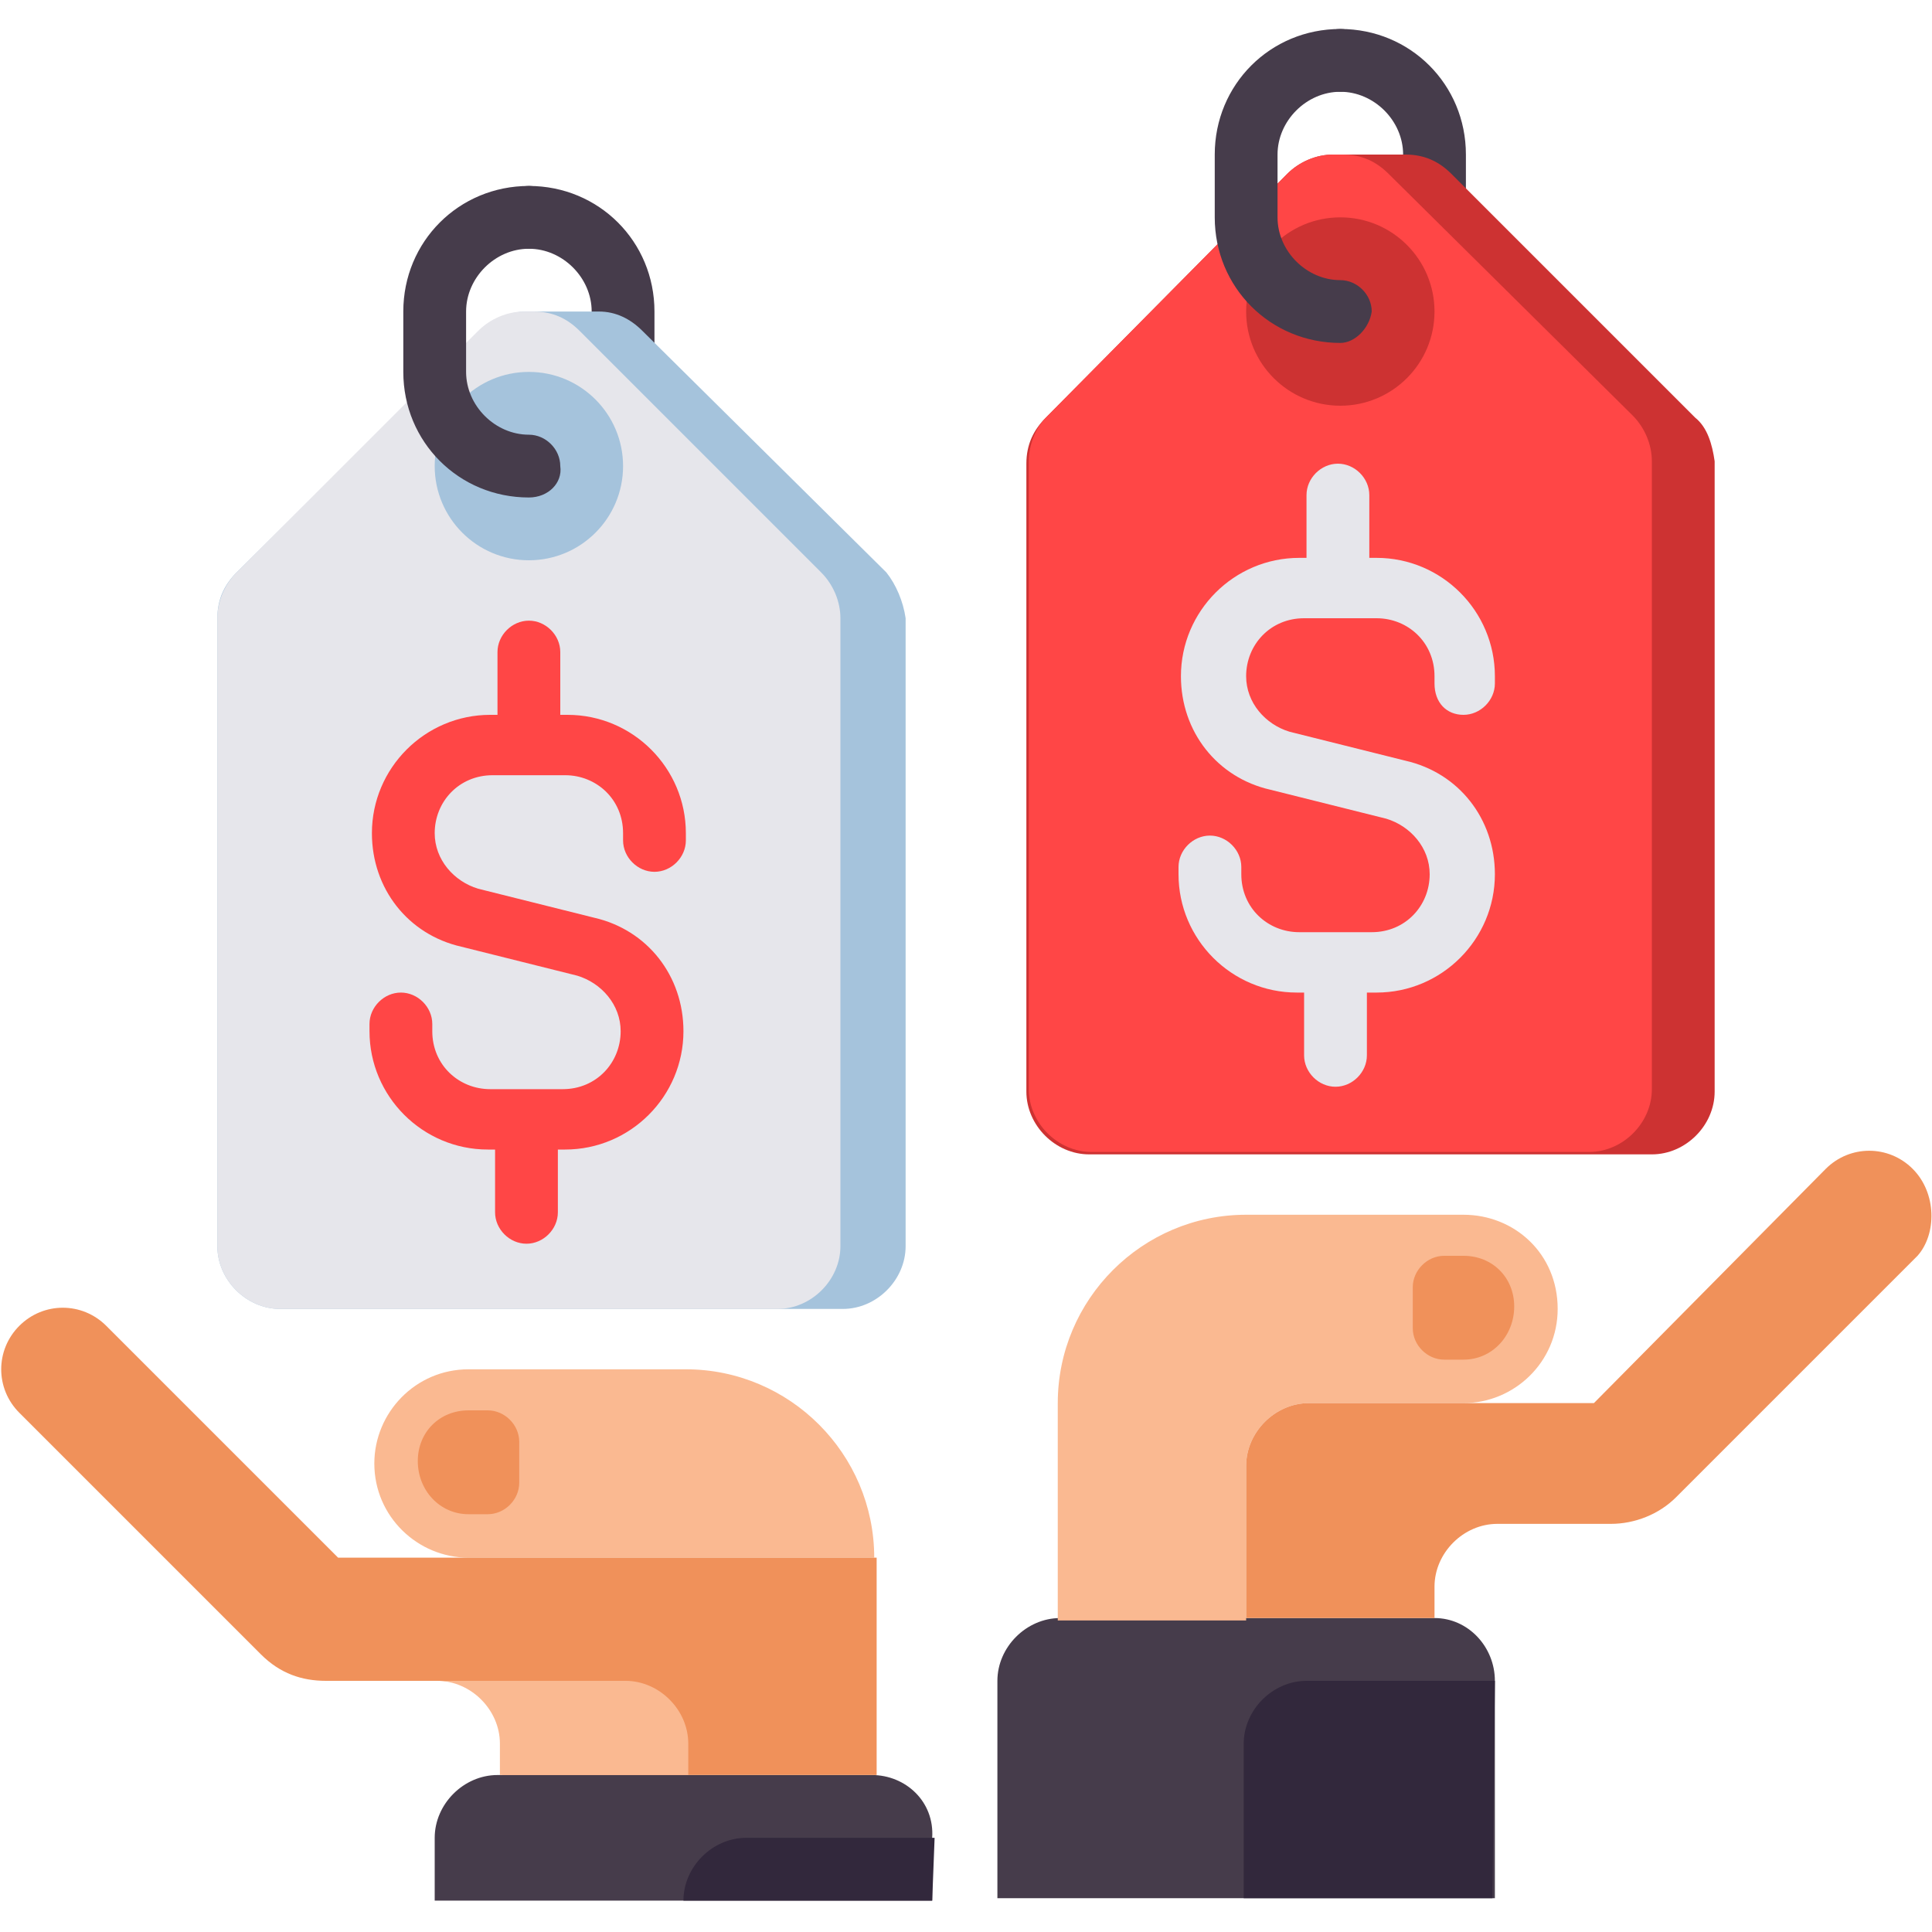
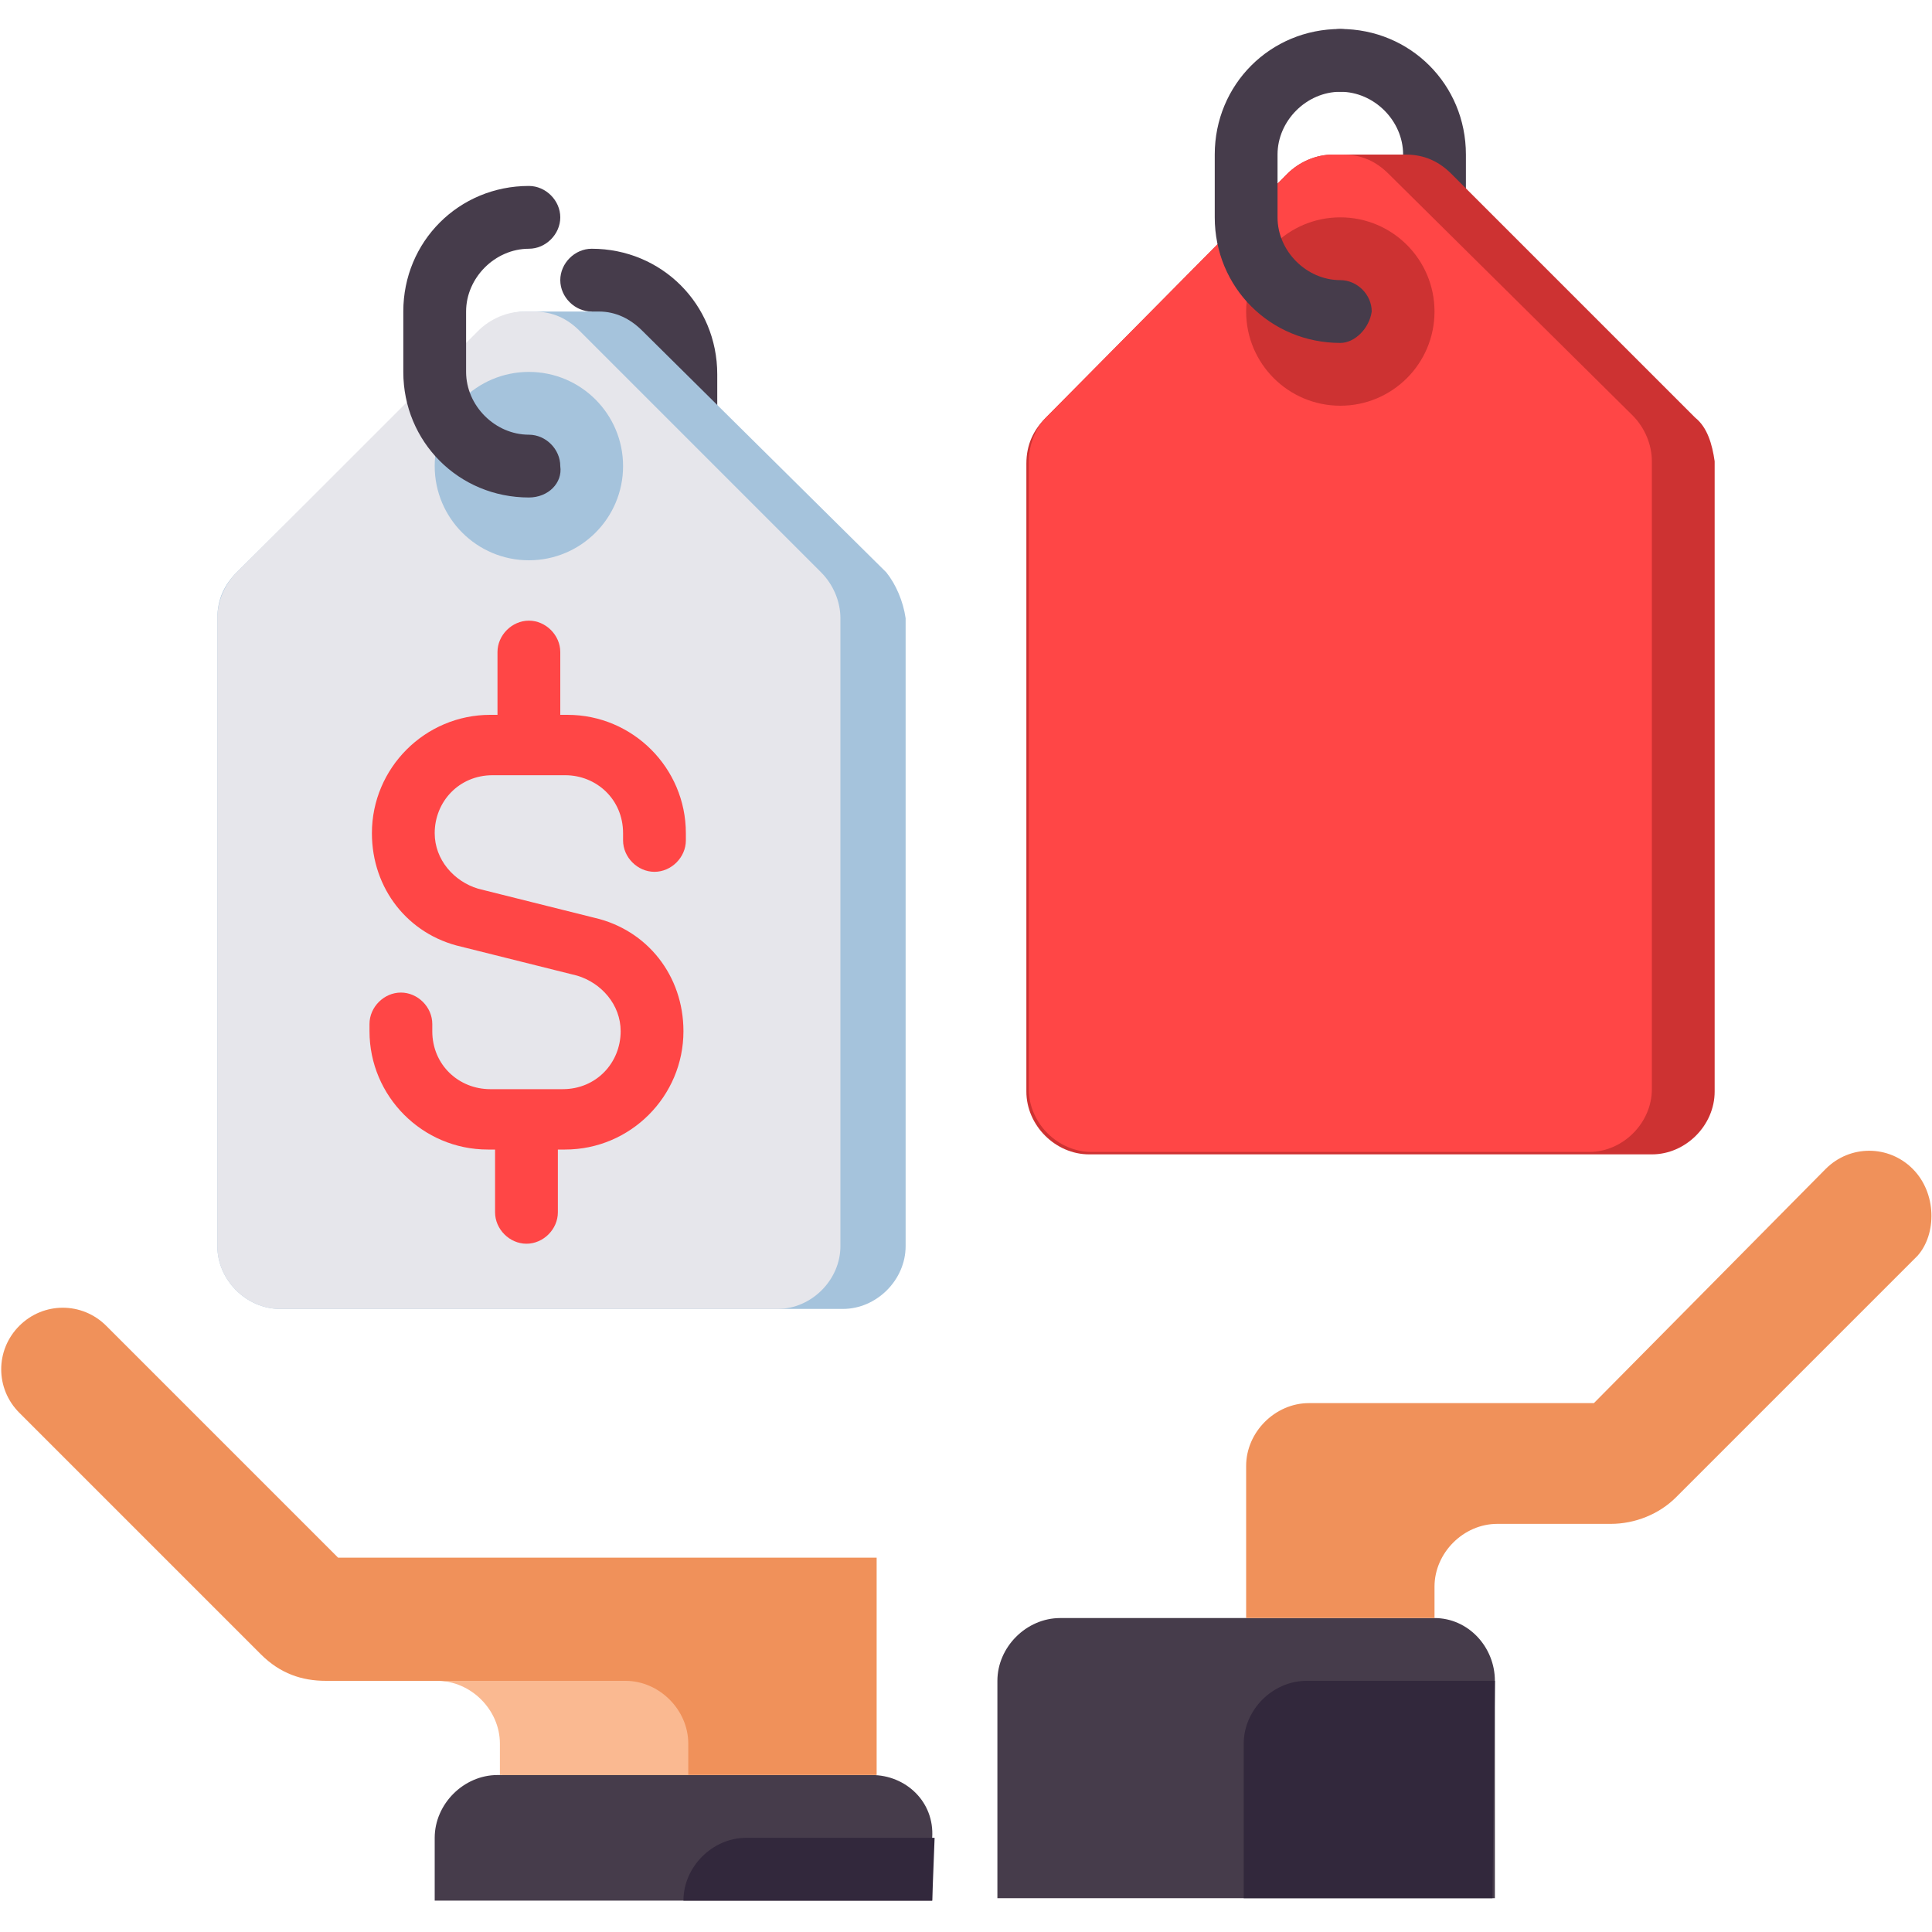
<svg xmlns="http://www.w3.org/2000/svg" version="1.1" id="Layer_1" x="0px" y="0px" width="80px" height="80px" viewBox="0 0 80 80" style="enable-background:new 0 0 80 80;" xml:space="preserve">
  <style type="text/css">
	.st0{fill:#463C4B;}
	.st1{fill:#A5C3DC;}
	.st2{fill:#E6E6EB;}
	.st3{fill:#FF4646;}
	.st4{fill:#32283C;}
	.st5{fill:#FAB991;}
	.st6{fill:#F0915A;}
	.st7{fill:#CD3232;}
</style>
  <g>
    <g>
-       <path class="st0" d="M21.9,20.6c-0.7,0-1.3-0.6-1.3-1.3c0-0.7,0.6-1.3,1.3-1.3c1.4,0,2.6-1.2,2.6-2.6v-2.5c0-1.4-1.2-2.6-2.6-2.6    c-0.7,0-1.3-0.6-1.3-1.3c0-0.7,0.6-1.3,1.3-1.3c2.9,0,5.2,2.3,5.2,5.2v2.5C27.1,18.3,24.8,20.6,21.9,20.6z" />
+       <path class="st0" d="M21.9,20.6c-0.7,0-1.3-0.6-1.3-1.3c0-0.7,0.6-1.3,1.3-1.3c1.4,0,2.6-1.2,2.6-2.6v-2.5c-0.7,0-1.3-0.6-1.3-1.3c0-0.7,0.6-1.3,1.3-1.3c2.9,0,5.2,2.3,5.2,5.2v2.5C27.1,18.3,24.8,20.6,21.9,20.6z" />
    </g>
    <g>
      <g>
        <path class="st1" d="M36.7,23.7L26.6,13.7c-0.5-0.5-1.1-0.8-1.8-0.8h-3c-0.7,0-1.4,0.3-1.9,0.8L9.8,23.7C9.3,24.2,9,24.8,9,25.6     v26c0,1.4,1.2,2.6,2.6,2.6h23.3c1.4,0,2.6-1.2,2.6-2.6v-26C37.4,24.9,37.1,24.2,36.7,23.7L36.7,23.7z" />
      </g>
      <g>
        <path class="st2" d="M9,25.6v26c0,1.4,1.2,2.6,2.6,2.6h20.6c1.4,0,2.6-1.2,2.6-2.6v-26c0-0.7-0.3-1.4-0.8-1.9L24,13.7     c-0.5-0.5-1.1-0.8-1.9-0.8h-0.4c-0.7,0-1.4,0.3-1.9,0.8L9.8,23.7C9.3,24.2,9,24.9,9,25.6L9,25.6z" />
      </g>
      <g>
        <circle class="st1" cx="21.9" cy="19.3" r="3.9" />
      </g>
    </g>
    <path class="st3" d="M27.1,36.1c0.7,0,1.3-0.6,1.3-1.3v-0.3c0-2.7-2.2-4.9-4.9-4.9h-0.3V27c0-0.7-0.6-1.3-1.3-1.3   c-0.7,0-1.3,0.6-1.3,1.3v2.6h-0.3c-2.7,0-4.9,2.2-4.9,4.9c0,2.3,1.5,4.2,3.7,4.7l4.8,1.2c1,0.3,1.8,1.2,1.8,2.3   c0,1.3-1,2.4-2.4,2.4h-3c-1.3,0-2.4-1-2.4-2.4v-0.3c0-0.7-0.6-1.3-1.3-1.3s-1.3,0.6-1.3,1.3v0.3c0,2.7,2.2,4.9,4.9,4.9h0.3v2.6   c0,0.7,0.6,1.3,1.3,1.3s1.3-0.6,1.3-1.3v-2.6h0.3c2.7,0,4.9-2.2,4.9-4.9c0-2.3-1.5-4.2-3.7-4.7l-4.8-1.2c-1-0.3-1.8-1.2-1.8-2.3   c0-1.3,1-2.4,2.4-2.4h3c1.3,0,2.4,1,2.4,2.4v0.3C25.8,35.5,26.4,36.1,27.1,36.1L27.1,36.1z" />
    <g>
      <g>
        <path class="st0" d="M59.4,67H43.9c-1.4,0-2.6,1.2-2.6,2.6v9h20.6v-9C61.9,68.2,60.8,67,59.4,67z" />
      </g>
      <g>
        <path class="st4" d="M61.9,69.6h-7.8c-1.4,0-2.6,1.2-2.6,2.6v6.4h10.3L61.9,69.6L61.9,69.6z" />
      </g>
      <g>
-         <path class="st5" d="M60.6,50.3h-9c-4.3,0-7.8,3.5-7.8,7.8v9h7.8v-6.4c0-1.4,1.2-2.6,2.6-2.6h6.4c2.1,0,3.9-1.7,3.9-3.9     C64.5,51.9,62.7,50.3,60.6,50.3z" />
-       </g>
+         </g>
      <g>
        <path class="st6" d="M79.2,48.4c-1-1-2.6-1-3.6,0L66,58.1H54.2c-1.4,0-2.6,1.2-2.6,2.6V67h7.8v-1.3c0-1.4,1.2-2.6,2.6-2.6h4.7     c1,0,2-0.4,2.7-1.1l10-10C80.2,51.1,80.2,49.4,79.2,48.4L79.2,48.4z" />
      </g>
      <g>
-         <path class="st6" d="M60.6,56.3h-0.8c-0.7,0-1.3-0.6-1.3-1.3v-1.7c0-0.7,0.6-1.3,1.3-1.3h0.8c1.2,0,2.1,0.9,2.1,2.1     C62.7,55.3,61.8,56.3,60.6,56.3z" />
-       </g>
+         </g>
      <g>
        <path class="st0" d="M36.1,73.5H20.6c-1.4,0-2.6,1.2-2.6,2.6v2.6h20.6v-2.6C38.7,74.6,37.5,73.5,36.1,73.5z" />
      </g>
      <g>
        <path class="st4" d="M38.7,76.1h-7.8c-1.4,0-2.6,1.2-2.6,2.6h10.3L38.7,76.1L38.7,76.1z" />
      </g>
      <g>
-         <path class="st5" d="M19.4,56.7h9c4.3,0,7.8,3.5,7.8,7.8H19.4c-2.1,0-3.9-1.7-3.9-3.9C15.5,58.5,17.2,56.7,19.4,56.7z" />
-       </g>
+         </g>
      <g>
-         <path class="st6" d="M19.4,62.7h0.8c0.7,0,1.3-0.6,1.3-1.3v-1.7c0-0.7-0.6-1.3-1.3-1.3h-0.8c-1.2,0-2.1,0.9-2.1,2.1     S18.2,62.7,19.4,62.7z" />
-       </g>
+         </g>
      <g>
        <path class="st6" d="M14,64.5l-9.6-9.6c-1-1-2.6-1-3.6,0c-1,1-1,2.6,0,3.6l10,10c0.8,0.8,1.7,1.1,2.7,1.1h4.7     c1.4,0,2.6,1.2,2.6,2.6v1.3h15.5v-9H14z" />
      </g>
      <g>
        <path class="st5" d="M18.1,69.6c1.4,0,2.6,1.2,2.6,2.6v1.3h7.8v-1.3c0-1.4-1.2-2.6-2.6-2.6H18.1z" />
      </g>
    </g>
    <g>
      <path class="st0" d="M21.9,20.6c-2.9,0-5.2-2.3-5.2-5.2v-2.5c0-2.9,2.3-5.2,5.2-5.2c0.7,0,1.3,0.6,1.3,1.3c0,0.7-0.6,1.3-1.3,1.3    c-1.4,0-2.6,1.2-2.6,2.6v2.5c0,1.4,1.2,2.6,2.6,2.6c0.7,0,1.3,0.6,1.3,1.3C23.3,20,22.7,20.6,21.9,20.6z" />
    </g>
    <g>
      <path class="st0" d="M55.5,14.2c-0.7,0-1.3-0.6-1.3-1.3c0-0.7,0.6-1.3,1.3-1.3c1.4,0,2.6-1.2,2.6-2.6V6.4c0-1.4-1.2-2.6-2.6-2.6    c-0.7,0-1.3-0.6-1.3-1.3s0.6-1.3,1.3-1.3c2.9,0,5.2,2.3,5.2,5.2V9C60.6,11.9,58.3,14.2,55.5,14.2z" />
    </g>
    <g>
      <g>
        <path class="st7" d="M70.2,17.3L60.1,7.2c-0.5-0.5-1.1-0.8-1.9-0.8h-3c-0.7,0-1.4,0.3-1.9,0.8L43.3,17.3     c-0.5,0.5-0.8,1.1-0.8,1.9v26c0,1.4,1.2,2.6,2.6,2.6h23.3c1.4,0,2.6-1.2,2.6-2.6V19.1C70.9,18.4,70.7,17.7,70.2,17.3z" />
      </g>
      <g>
        <path class="st3" d="M42.6,19.1v26c0,1.4,1.2,2.6,2.6,2.6h20.6c1.4,0,2.6-1.2,2.6-2.6v-26c0-0.7-0.3-1.4-0.8-1.9L57.5,7.2     c-0.5-0.5-1.1-0.8-1.9-0.8h-0.4c-0.7,0-1.4,0.3-1.9,0.8L43.3,17.3C42.9,17.7,42.6,18.4,42.6,19.1z" />
      </g>
      <g>
        <circle class="st7" cx="55.5" cy="12.9" r="3.9" />
      </g>
    </g>
-     <path class="st2" d="M60.6,29.6c0.7,0,1.3-0.6,1.3-1.3v-0.3c0-2.7-2.2-4.9-4.9-4.9h-0.3v-2.6c0-0.7-0.6-1.3-1.3-1.3   c-0.7,0-1.3,0.6-1.3,1.3v2.6h-0.3c-2.7,0-4.9,2.2-4.9,4.9c0,2.3,1.5,4.2,3.7,4.7l4.8,1.2c1,0.3,1.8,1.2,1.8,2.3   c0,1.3-1,2.4-2.4,2.4h-3c-1.3,0-2.4-1-2.4-2.4v-0.3c0-0.7-0.6-1.3-1.3-1.3c-0.7,0-1.3,0.6-1.3,1.3v0.3c0,2.7,2.2,4.9,4.9,4.9h0.3   v2.6c0,0.7,0.6,1.3,1.3,1.3c0.7,0,1.3-0.6,1.3-1.3v-2.6H57c2.7,0,4.9-2.2,4.9-4.9c0-2.3-1.5-4.2-3.7-4.7l-4.8-1.2   c-1-0.3-1.8-1.2-1.8-2.3c0-1.3,1-2.4,2.4-2.4h3c1.3,0,2.4,1,2.4,2.4v0.3C59.4,29.1,59.9,29.6,60.6,29.6L60.6,29.6z" />
    <g>
      <path class="st0" d="M55.5,14.2c-2.9,0-5.2-2.3-5.2-5.2V6.4c0-2.9,2.3-5.2,5.2-5.2c0.7,0,1.3,0.6,1.3,1.3s-0.6,1.3-1.3,1.3    c-1.4,0-2.6,1.2-2.6,2.6V9c0,1.4,1.2,2.6,2.6,2.6c0.7,0,1.3,0.6,1.3,1.3C56.7,13.6,56.1,14.2,55.5,14.2z" />
    </g>
  </g>
</svg>